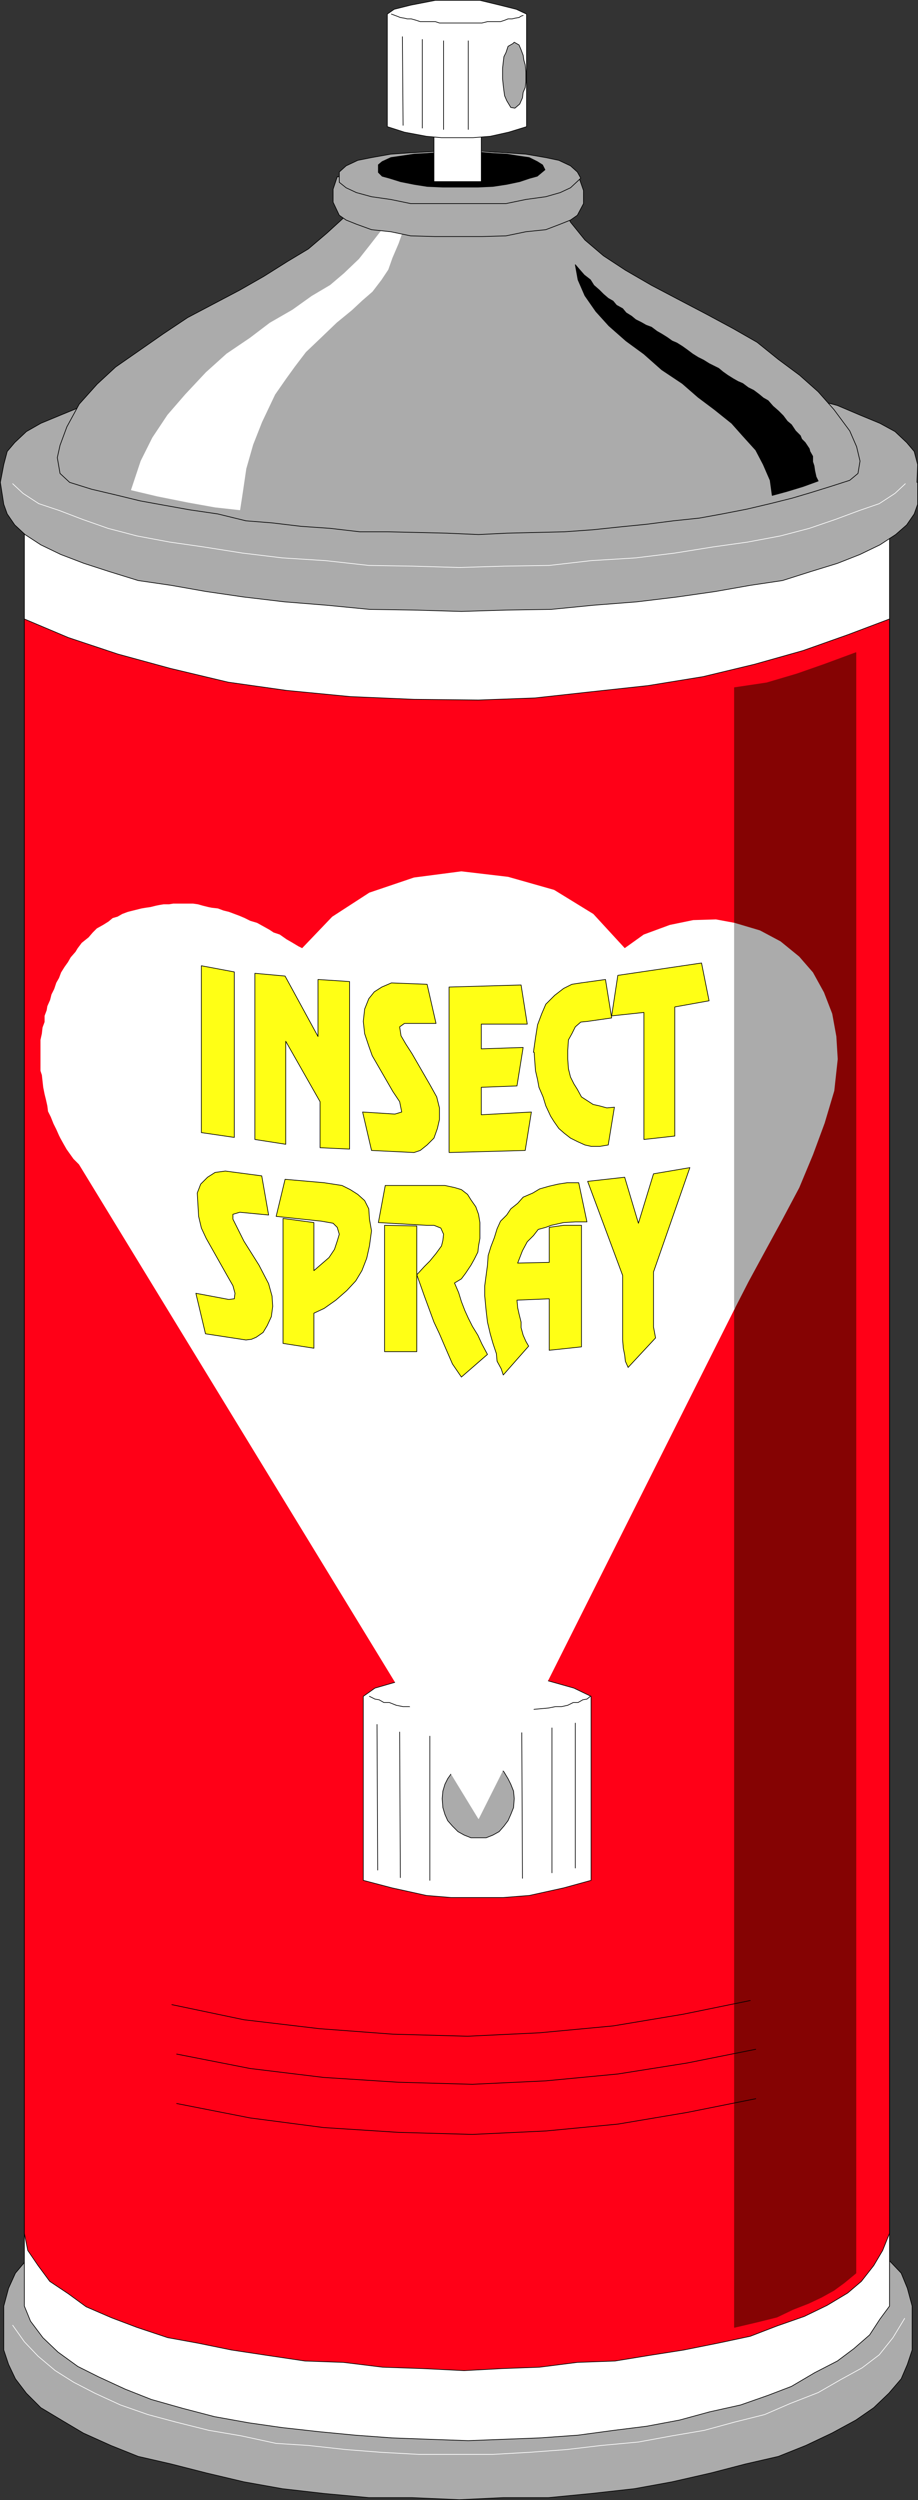
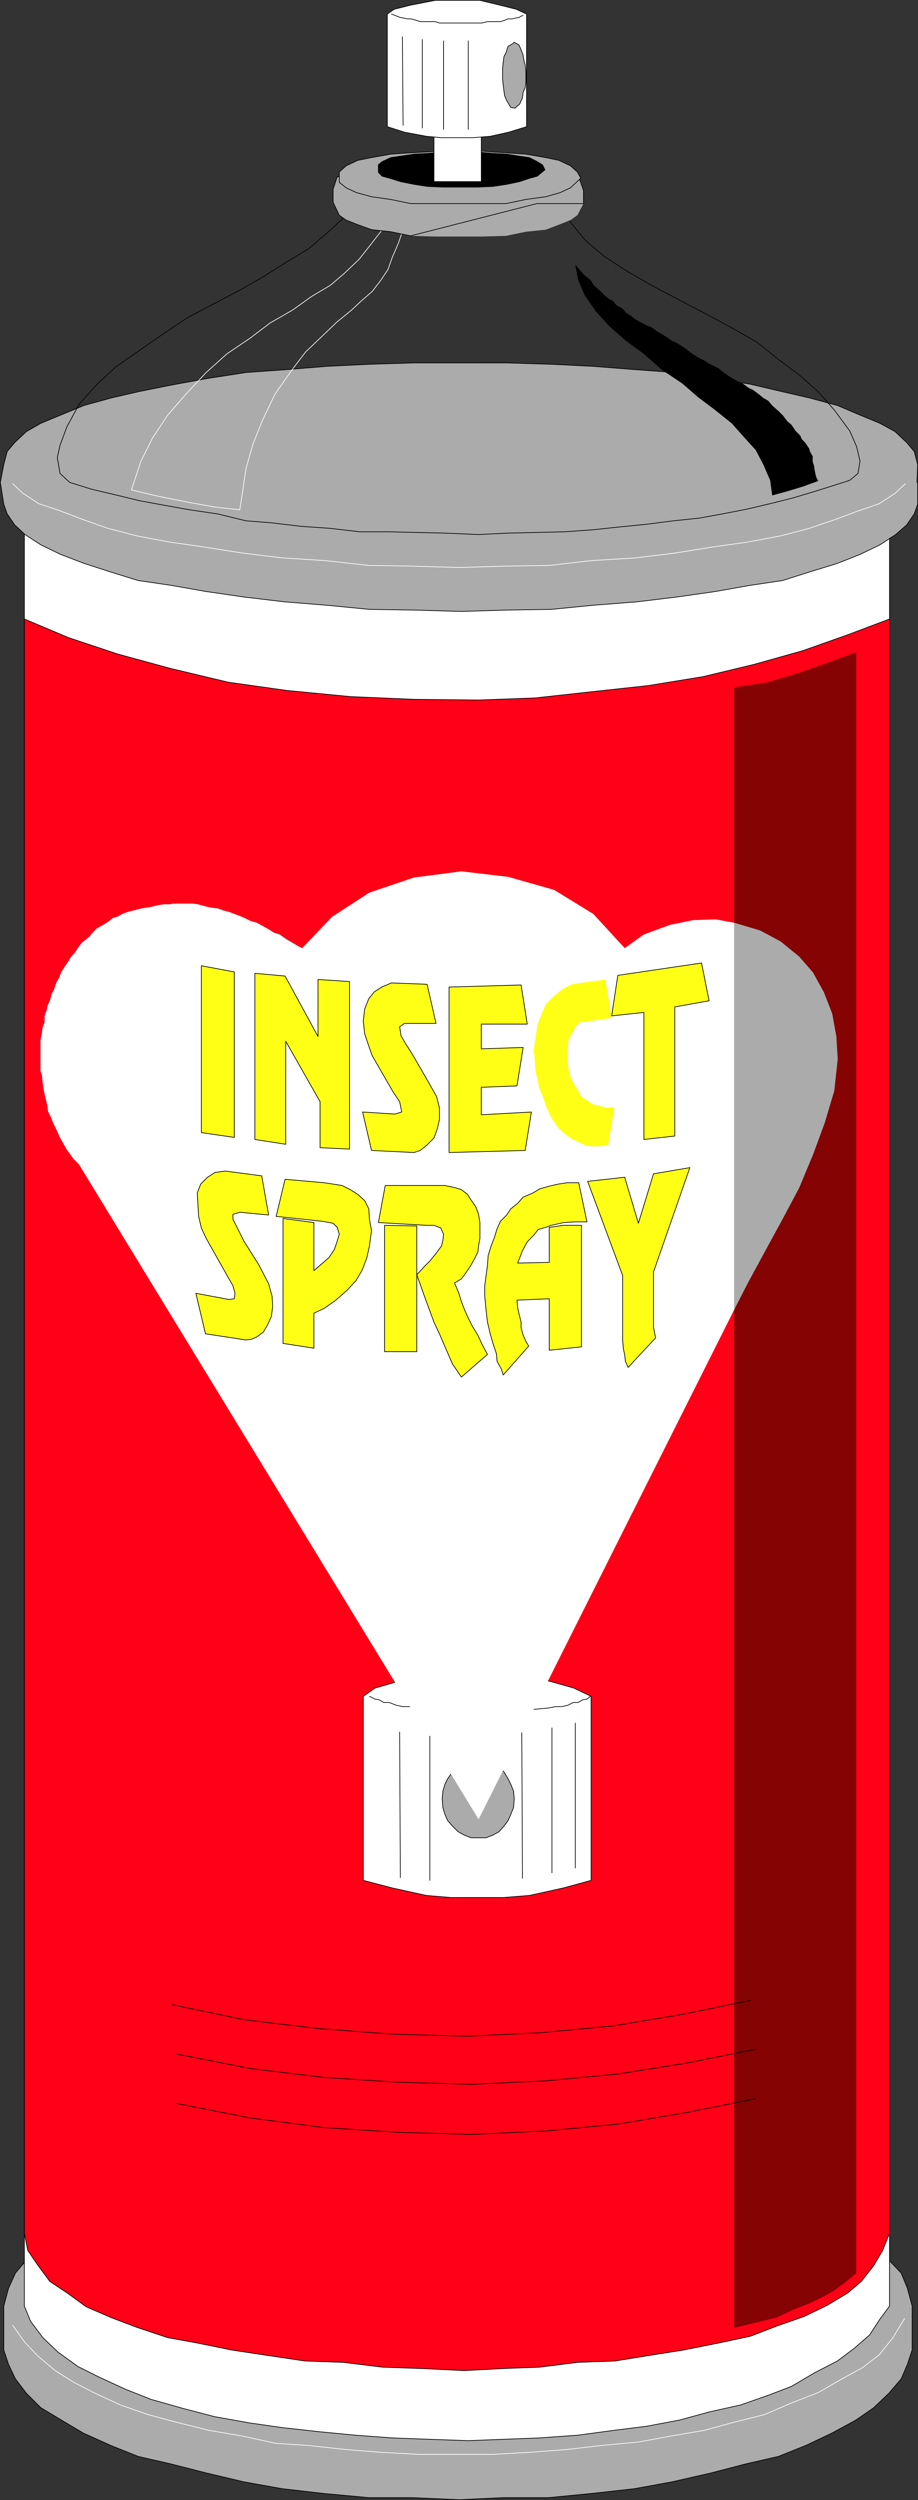
<svg xmlns="http://www.w3.org/2000/svg" xmlns:ns1="http://sodipodi.sourceforge.net/DTD/sodipodi-0.dtd" xmlns:ns2="http://www.inkscape.org/namespaces/inkscape" version="1.0" width="57.213mm" height="155.668mm" id="svg77" ns1:docname="Bug Spray 1.wmf">
  <rect width="100%" height="100%" fill="#333333" stroke="none" />
  <ns1:namedview id="namedview77" pagecolor="#ffffff" bordercolor="#000000" borderopacity="0.25" ns2:showpageshadow="2" ns2:pageopacity="0.0" ns2:pagecheckerboard="0" ns2:deskcolor="#d1d1d1" ns2:document-units="mm" />
  <defs id="defs1">
    <pattern id="WMFhbasepattern" patternUnits="userSpaceOnUse" width="6" height="6" x="0" y="0" />
  </defs>
  <path style="fill:#ababab;fill-opacity:1;fill-rule:evenodd;stroke:none" d="m 214.864,545.612 v -2.909 l -1.131,-4.201 -1.455,-3.555 -2.909,-3.07 -3.555,-3.393 -4.202,-3.07 -5.656,-3.07 -6.141,-2.909 -6.465,-2.101 -7.757,-2.747 -8.081,-1.616 -9.212,-2.262 -8.889,-1.131 -10.343,-1.293 -9.858,-0.485 -10.666,-0.646 H 108.038 97.048 l -10.182,0.646 -10.182,0.485 -10.182,1.293 -9.05,1.131 -8.889,2.262 -8.242,1.616 -7.757,2.747 -6.465,2.101 -6.465,2.909 -5.172,3.07 -4.848,3.07 -3.394,3.393 -2.586,3.07 -1.616,3.555 -1.131,4.201 v 10.342 l 1.131,3.393 1.616,3.393 2.586,3.393 3.394,3.393 4.848,2.909 5.172,3.07 6.465,2.909 6.465,2.585 7.757,1.778 8.242,2.101 8.889,2.101 9.05,1.616 9.858,1.131 10.505,0.97 H 97.048 l 11.151,0.485 10.343,-0.485 h 10.666 l 10.02,-0.97 10.182,-1.131 8.889,-1.616 9.212,-2.101 8.081,-2.101 7.757,-1.778 6.465,-2.585 6.141,-2.909 5.656,-3.07 4.202,-2.909 3.555,-3.393 2.909,-3.393 1.455,-3.393 1.131,-3.393 z" id="path1" />
  <path style="fill:none;stroke:#000000;stroke-width:0.162px;stroke-linecap:round;stroke-linejoin:round;stroke-miterlimit:4;stroke-dasharray:none;stroke-opacity:1" d="m 214.864,545.612 v -2.909 l -1.131,-4.201 -1.455,-3.555 -2.909,-3.07 -3.555,-3.393 -4.202,-3.07 -5.656,-3.07 -6.141,-2.909 -6.465,-2.101 -7.757,-2.747 -8.081,-1.616 -9.212,-2.262 -8.889,-1.131 -10.343,-1.293 -9.858,-0.485 -10.666,-0.646 H 108.038 97.048 l -10.182,0.646 -10.182,0.485 -10.182,1.293 -9.05,1.131 -8.889,2.262 -8.242,1.616 -7.757,2.747 -6.465,2.101 -6.465,2.909 -5.172,3.07 -4.848,3.07 -3.394,3.393 -2.586,3.07 -1.616,3.555 -1.131,4.201 v 10.342 l 1.131,3.393 1.616,3.393 2.586,3.393 3.394,3.393 4.848,2.909 5.172,3.07 6.465,2.909 6.465,2.585 7.757,1.778 8.242,2.101 8.889,2.101 9.05,1.616 9.858,1.131 10.505,0.97 H 97.048 l 11.151,0.485 10.343,-0.485 h 10.666 l 10.02,-0.97 10.182,-1.131 8.889,-1.616 9.212,-2.101 8.081,-2.101 7.757,-1.778 6.465,-2.585 6.141,-2.909 5.656,-3.07 4.202,-2.909 3.555,-3.393 2.909,-3.393 1.455,-3.393 1.131,-3.393 v -7.433 0" id="path2" />
  <path style="fill:#ffffff;fill-opacity:1;fill-rule:evenodd;stroke:none" d="M 5.737,113.518 H 209.531 v 429.186 l -2.263,3.07 -2.424,3.717 -3.717,3.232 -3.879,2.909 -5.333,2.747 -5.495,3.232 -5.495,2.101 -6.465,2.262 -7.273,1.616 -7.111,1.939 -7.757,1.454 -7.757,0.97 -8.404,1.131 -9.05,0.646 -8.404,0.323 -8.404,0.323 -9.212,-0.323 -8.727,-0.323 -8.727,-0.646 -8.404,-0.808 -8.727,-0.97 -7.919,-1.131 -8.081,-1.454 -7.434,-1.939 -7.434,-2.101 -6.141,-2.424 -6.303,-2.909 -4.848,-2.424 -4.687,-3.393 -3.555,-3.393 -2.909,-3.878 -1.455,-3.555 V 113.518 Z" id="path3" />
  <path style="fill:none;stroke:#000000;stroke-width:0.162px;stroke-linecap:round;stroke-linejoin:round;stroke-miterlimit:4;stroke-dasharray:none;stroke-opacity:1" d="M 5.737,113.518 H 209.531 v 429.186 l -2.263,3.07 -2.424,3.717 -3.717,3.232 -3.879,2.909 -5.333,2.747 -5.495,3.232 -5.495,2.101 -6.465,2.262 -7.273,1.616 -7.111,1.939 -7.757,1.454 -7.757,0.97 -8.404,1.131 -9.05,0.646 -8.404,0.323 -8.404,0.323 -9.212,-0.323 -8.727,-0.323 -8.727,-0.646 -8.404,-0.808 -8.727,-0.97 -7.919,-1.131 -8.081,-1.454 -7.434,-1.939 -7.434,-2.101 -6.141,-2.424 -6.303,-2.909 -4.848,-2.424 -4.687,-3.393 -3.555,-3.393 -2.909,-3.878 -1.455,-3.555 v -429.186 0" id="path4" />
  <path style="fill:#ff0017;fill-opacity:1;fill-rule:evenodd;stroke:none" d="m 5.737,145.674 10.343,4.363 11.636,3.878 12.444,3.393 13.575,3.232 13.737,1.939 15.03,1.454 15.03,0.646 15.192,0.162 13.252,-0.485 13.252,-1.454 13.414,-1.454 12.929,-2.101 12.121,-2.909 11.474,-3.232 10.505,-3.717 9.858,-3.717 v 379.901 l -1.616,4.04 -2.101,3.555 -2.909,3.717 -3.232,2.747 -4.848,2.909 -5.333,2.585 -6.465,2.262 -6.303,2.424 -7.596,1.616 -8.081,1.616 -8.242,1.293 -7.919,1.293 -8.889,0.323 -8.889,1.131 -8.727,0.323 -9.05,0.485 -9.858,-0.485 -9.374,-0.323 -9.212,-1.131 -9.05,-0.323 -8.727,-1.293 -8.565,-1.293 -7.919,-1.616 -7.111,-1.293 -7.273,-2.424 -5.98,-2.262 -5.98,-2.585 -4.202,-3.07 -4.364,-2.909 -2.747,-3.717 -2.424,-3.555 -0.808,-4.04 V 145.674 Z" id="path5" />
  <path style="fill:none;stroke:#000000;stroke-width:0.162px;stroke-linecap:round;stroke-linejoin:round;stroke-miterlimit:4;stroke-dasharray:none;stroke-opacity:1" d="m 5.737,145.674 10.343,4.363 11.636,3.878 12.444,3.393 13.575,3.232 13.737,1.939 15.03,1.454 15.03,0.646 15.192,0.162 13.252,-0.485 13.252,-1.454 13.414,-1.454 12.929,-2.101 12.121,-2.909 11.474,-3.232 10.505,-3.717 9.858,-3.717 v 379.901 l -1.616,4.04 -2.101,3.555 -2.909,3.717 -3.232,2.747 -4.848,2.909 -5.333,2.585 -6.465,2.262 -6.303,2.424 -7.596,1.616 -8.081,1.616 -8.242,1.293 -7.919,1.293 -8.889,0.323 -8.889,1.131 -8.727,0.323 -9.05,0.485 -9.858,-0.485 -9.374,-0.323 -9.212,-1.131 -9.05,-0.323 -8.727,-1.293 -8.565,-1.293 -7.919,-1.616 -7.111,-1.293 -7.273,-2.424 -5.98,-2.262 -5.98,-2.585 -4.202,-3.07 -4.364,-2.909 -2.747,-3.717 -2.424,-3.555 -0.808,-4.04 v -379.901 0" id="path6" />
  <path style="fill:#850303;fill-opacity:1;fill-rule:evenodd;stroke:none" d="m 173.006,161.834 7.596,-1.131 7.111,-2.101 6.465,-2.262 7.434,-2.747 v 381.355 l -2.747,2.262 -2.424,1.778 -2.909,1.616 -3.071,1.454 -3.717,1.454 -3.717,1.778 -4.525,1.131 -5.495,1.293 z" id="path7" />
  <path style="fill:none;stroke:#850303;stroke-width:0.162px;stroke-linecap:round;stroke-linejoin:round;stroke-miterlimit:4;stroke-dasharray:none;stroke-opacity:1" d="m 173.006,161.834 7.596,-1.131 7.111,-2.101 6.465,-2.262 7.434,-2.747 v 381.355 l -2.747,2.262 -2.424,1.778 -2.909,1.616 -3.071,1.454 -3.717,1.454 -3.717,1.778 -4.525,1.131 -5.495,1.293 v -385.88 0" id="path8" />
  <path style="fill:#ffffff;fill-opacity:1;fill-rule:evenodd;stroke:none" d="m 85.574,399.211 2.747,-1.939 6.141,-1.778 9.374,-1.454 8.081,-0.485 9.05,0.485 7.919,1.454 6.303,1.778 4.04,1.939 v 43.306 l -6.465,1.778 -8.081,1.778 -6.141,0.485 h -5.172 -7.111 l -5.818,-0.485 -8.081,-1.778 -6.788,-1.778 v -43.306 z" id="path9" />
  <path style="fill:none;stroke:#000000;stroke-width:0.162px;stroke-linecap:round;stroke-linejoin:round;stroke-miterlimit:4;stroke-dasharray:none;stroke-opacity:1" d="m 85.574,399.211 2.747,-1.939 6.141,-1.778 9.374,-1.454 8.081,-0.485 9.05,0.485 7.919,1.454 6.303,1.778 4.04,1.939 v 43.306 l -6.465,1.778 -8.081,1.778 -6.141,0.485 h -5.172 -7.111 l -5.818,-0.485 -8.081,-1.778 -6.788,-1.778 v -43.306 0" id="path10" />
  <path style="fill:none;stroke:#000000;stroke-width:0.162px;stroke-linecap:round;stroke-linejoin:round;stroke-miterlimit:4;stroke-dasharray:none;stroke-opacity:1" d="m 87.028,399.211 1.293,0.646 0.97,0.162 1.131,0.646 h 1.293 l 1.616,0.646 1.616,0.323 h 1.616 l 1.778,0.323 1.616,0.162 1.939,0.162 1.939,0.323 h 1.939 l 2.101,0.162 h 1.778 2.263 2.101 1.778 2.101 1.939 l 1.939,-0.162 h 1.939 l 1.939,-0.323 1.778,-0.162 1.778,-0.162 1.616,-0.323 h 1.455 l 1.455,-0.323 1.293,-0.646 h 1.131 l 1.131,-0.646 0.97,-0.162 0.808,-0.646" id="path11" />
  <path style="fill:#ababab;fill-opacity:1;fill-rule:evenodd;stroke:none" d="m 112.725,414.239 1.778,0.323 1.616,0.485 1.455,0.808 1.131,1.131 0.97,1.616 0.646,1.293 0.646,1.616 0.162,1.778 -0.162,2.101 -0.646,1.616 -0.646,1.454 -0.97,1.293 -1.131,1.293 -1.455,0.808 -1.616,0.646 h -1.778 -1.778 l -1.616,-0.646 -1.455,-0.808 -1.293,-1.293 -1.131,-1.293 -0.646,-1.454 -0.485,-1.616 -0.162,-2.101 0.162,-1.778 0.485,-1.616 0.646,-1.293 1.131,-1.616 1.293,-1.131 1.455,-0.808 1.616,-0.485 1.778,-0.162 v 0 z" id="path12" />
  <path style="fill:none;stroke:#000000;stroke-width:0.162px;stroke-linecap:round;stroke-linejoin:round;stroke-miterlimit:4;stroke-dasharray:none;stroke-opacity:1" d="m 112.725,414.239 1.778,0.323 1.616,0.485 1.455,0.808 1.131,1.131 0.97,1.616 0.646,1.293 0.646,1.616 0.162,1.778 -0.162,2.101 -0.646,1.616 -0.646,1.454 -0.97,1.293 -1.131,1.293 -1.455,0.808 -1.616,0.646 h -1.778 -1.778 l -1.616,-0.646 -1.455,-0.808 -1.293,-1.293 -1.131,-1.293 -0.646,-1.454 -0.485,-1.616 -0.162,-2.101 0.162,-1.778 0.485,-1.616 0.646,-1.293 1.131,-1.616 1.293,-1.131 1.455,-0.808 1.616,-0.485 1.778,-0.162 v 0" id="path13" />
  <path style="fill:#ffffff;fill-opacity:1;fill-rule:evenodd;stroke:none" d="m 18.666,273.978 94.059,153.996 60.281,-120.062 5.172,-13.897 v -72.393 l -5.172,-4.363 -4.364,-0.808 -5.333,0.162 -5.495,1.131 -6.141,2.262 -4.525,3.232 -7.434,-8.08 -9.212,-5.656 -10.828,-3.07 -10.99,-1.293 -11.151,1.454 -10.505,3.555 -8.727,5.656 -7.111,7.433 -0.97,-0.485 -1.616,-0.97 -1.131,-0.646 -1.616,-1.131 -1.455,-0.485 -0.97,-0.646 -1.455,-0.808 -1.455,-0.808 -1.616,-0.485 -1.293,-0.646 -1.131,-0.485 -1.293,-0.485 -1.293,-0.485 -1.293,-0.323 -1.293,-0.485 -1.455,-0.162 -0.808,-0.162 -1.293,-0.323 -1.131,-0.323 -1.131,-0.162 h -1.131 -0.808 -1.455 -1.293 l -0.97,0.162 h -1.293 l -0.97,0.162 -0.808,0.162 -1.293,0.323 -1.131,0.162 -0.97,0.162 -1.293,0.323 -0.646,0.162 -1.293,0.323 -1.293,0.485 -1.131,0.646 -1.131,0.323 -0.97,0.808 -1.293,0.808 -1.455,0.808 -0.97,0.97 -0.97,1.131 -1.616,1.293 -0.97,1.293 -0.485,0.808 -1.131,1.293 -0.646,1.131 -0.808,1.131 -0.808,1.293 -0.485,1.293 -0.646,1.131 -0.485,1.454 -0.646,1.293 -0.323,1.293 -0.646,1.454 -0.162,0.97 -0.485,1.293 v 1.454 l -0.485,1.293 -0.162,1.454 -0.323,1.454 v 1.454 1.454 1.616 1.293 1.454 l 0.323,0.97 0.162,1.454 0.162,1.454 0.323,1.616 0.323,1.293 0.323,1.454 0.162,1.293 0.646,1.293 0.646,1.616 0.646,1.293 0.646,1.454 0.323,0.646 0.808,1.454 0.646,1.131 0.808,1.131 0.808,1.131 0.97,0.97 z" id="path14" />
  <path style="fill:none;stroke:#ffffff;stroke-width:0.162px;stroke-linecap:round;stroke-linejoin:round;stroke-miterlimit:4;stroke-dasharray:none;stroke-opacity:1" d="m 18.666,273.978 94.059,153.996 60.281,-120.062 5.172,-13.897 v -72.393 l -5.172,-4.363 -4.364,-0.808 -5.333,0.162 -5.495,1.131 -6.141,2.262 -4.525,3.232 -7.434,-8.08 -9.212,-5.656 -10.828,-3.07 -10.99,-1.293 -11.151,1.454 -10.505,3.555 -8.727,5.656 -7.111,7.433 -0.97,-0.485 -1.616,-0.97 -1.131,-0.646 -1.616,-1.131 -1.455,-0.485 -0.97,-0.646 -1.455,-0.808 -1.455,-0.808 -1.616,-0.485 -1.293,-0.646 -1.131,-0.485 -1.293,-0.485 -1.293,-0.485 -1.293,-0.323 -1.293,-0.485 -1.455,-0.162 -0.808,-0.162 -1.293,-0.323 -1.131,-0.323 -1.131,-0.162 h -1.131 -0.808 -1.455 -1.293 l -0.97,0.162 h -1.293 l -0.97,0.162 -0.808,0.162 -1.293,0.323 -1.131,0.162 -0.97,0.162 -1.293,0.323 -0.646,0.162 -1.293,0.323 -1.293,0.485 -1.131,0.646 -1.131,0.323 -0.97,0.808 -1.293,0.808 -1.455,0.808 -0.97,0.97 -0.97,1.131 -1.616,1.293 -0.97,1.293 -0.485,0.808 -1.131,1.293 -0.646,1.131 -0.808,1.131 -0.808,1.293 -0.485,1.293 -0.646,1.131 -0.485,1.454 -0.646,1.293 -0.323,1.293 -0.646,1.454 -0.162,0.97 -0.485,1.293 v 1.454 l -0.485,1.293 -0.162,1.454 -0.323,1.454 v 1.454 1.454 1.616 1.293 1.454 l 0.323,0.97 0.162,1.454 0.162,1.454 0.323,1.616 0.323,1.293 0.323,1.454 0.162,1.293 0.646,1.293 0.646,1.616 0.646,1.293 0.646,1.454 0.323,0.646 0.808,1.454 0.646,1.131 0.808,1.131 0.808,1.131 0.97,0.97 0.323,0.323 v 0" id="path15" />
  <path style="fill:#ababab;fill-opacity:1;fill-rule:evenodd;stroke:none" d="m 173.006,307.912 v -90.653 l 5.98,1.778 4.848,2.585 4.364,3.555 3.232,3.717 2.586,4.686 1.939,5.009 0.97,5.333 0.323,5.332 -0.808,7.433 -2.263,7.595 -2.747,7.433 -3.232,7.756 -4.04,7.595 -3.879,7.11 -4.04,7.433 z" id="path16" />
  <path style="fill:none;stroke:#ababab;stroke-width:0.162px;stroke-linecap:round;stroke-linejoin:round;stroke-miterlimit:4;stroke-dasharray:none;stroke-opacity:1" d="m 173.006,307.912 v -90.653 l 5.98,1.778 4.848,2.585 4.364,3.555 3.232,3.717 2.586,4.686 1.939,5.009 0.97,5.333 0.323,5.332 -0.808,7.433 -2.263,7.595 -2.747,7.433 -3.232,7.756 -4.04,7.595 -3.879,7.11 -4.04,7.433 -3.232,6.302 v 0" id="path17" />
  <path style="fill:#ffff15;fill-opacity:1;fill-rule:evenodd;stroke:none" d="m 146.663,300.156 -8.242,-22.138 8.727,-0.97 3.232,10.827 3.555,-11.635 8.565,-1.454 -8.565,24.562 v 12.927 l 0.485,2.585 -6.465,6.948 -0.646,-1.454 -0.162,-1.454 -0.323,-1.616 -0.162,-1.939 z" id="path18" />
  <path style="fill:none;stroke:#000000;stroke-width:0.162px;stroke-linecap:round;stroke-linejoin:round;stroke-miterlimit:4;stroke-dasharray:none;stroke-opacity:1" d="m 146.663,300.156 -8.242,-22.138 8.727,-0.97 3.232,10.827 3.555,-11.635 8.565,-1.454 -8.565,24.562 v 12.927 l 0.485,2.585 -6.465,6.948 -0.646,-1.454 -0.162,-1.454 -0.323,-1.616 -0.162,-1.939 v -15.19 0" id="path19" />
  <path style="fill:#ffff15;fill-opacity:1;fill-rule:evenodd;stroke:none" d="m 118.543,323.586 -0.485,-1.454 -0.97,-1.778 -0.162,-1.778 -0.808,-2.424 -0.646,-2.262 -0.646,-2.747 -0.323,-2.747 -0.323,-3.393 v -2.424 l 0.323,-2.424 0.323,-2.424 0.162,-2.262 0.646,-2.101 0.808,-2.101 0.646,-2.101 0.808,-1.778 1.455,-1.454 0.97,-1.454 1.616,-1.293 1.293,-1.454 2.263,-0.97 1.616,-0.97 2.263,-0.646 2.101,-0.485 2.101,-0.323 h 2.747 l 1.939,9.211 h -2.747 l -2.747,0.162 -2.909,0.646 -1.293,0.485 -1.778,0.485 -1.131,1.454 -1.455,1.454 -1.131,2.101 -1.131,2.909 7.434,-0.162 v -8.241 l 3.394,-0.485 h 2.747 1.455 v 28.602 l -7.596,0.808 v -12.119 l -7.596,0.323 0.162,1.778 0.323,1.454 0.485,1.939 v 1.293 l 0.485,1.778 0.646,1.454 0.646,1.131 -5.98,6.787 z" id="path20" />
  <path style="fill:none;stroke:#000000;stroke-width:0.162px;stroke-linecap:round;stroke-linejoin:round;stroke-miterlimit:4;stroke-dasharray:none;stroke-opacity:1" d="m 118.543,323.586 -0.485,-1.454 -0.97,-1.778 -0.162,-1.778 -0.808,-2.424 -0.646,-2.262 -0.646,-2.747 -0.323,-2.747 -0.323,-3.393 v -2.424 l 0.323,-2.424 0.323,-2.424 0.162,-2.262 0.646,-2.101 0.808,-2.101 0.646,-2.101 0.808,-1.778 1.455,-1.454 0.97,-1.454 1.616,-1.293 1.293,-1.454 2.263,-0.97 1.616,-0.97 2.263,-0.646 2.101,-0.485 2.101,-0.323 h 2.747 l 1.939,9.211 h -2.747 l -2.747,0.162 -2.909,0.646 -1.293,0.485 -1.778,0.485 -1.131,1.454 -1.455,1.454 -1.131,2.101 -1.131,2.909 7.434,-0.162 v -8.241 l 3.394,-0.485 h 2.747 1.455 v 28.602 l -7.596,0.808 v -12.119 l -7.596,0.323 0.162,1.778 0.323,1.454 0.485,1.939 v 1.293 l 0.485,1.778 0.646,1.454 0.646,1.131 -5.98,6.787 v 0" id="path21" />
  <path style="fill:#ffff15;fill-opacity:1;fill-rule:evenodd;stroke:none" d="m 89.129,287.713 1.616,-8.726 h 14.06 l 2.263,0.485 1.616,0.485 1.455,1.131 0.808,1.293 1.131,1.616 0.646,1.778 0.323,1.939 v 1.616 2.101 l -0.323,1.778 -0.162,1.454 -0.808,1.616 -0.808,1.454 -1.293,1.939 -0.97,1.293 -1.616,0.97 0.97,2.262 0.646,2.101 0.808,2.101 0.808,1.778 0.97,1.939 1.293,2.101 0.97,2.101 1.293,2.424 -6.141,5.332 -2.101,-3.07 -1.616,-3.717 -1.455,-3.393 -1.293,-2.747 -1.131,-3.07 -1.131,-3.07 -0.97,-2.747 -0.808,-2.262 1.778,-1.939 1.293,-1.293 1.455,-1.778 1.293,-1.778 0.323,-1.293 0.162,-1.454 -0.646,-1.454 -1.616,-0.646 h -1.778 z" id="path22" />
  <path style="fill:none;stroke:#000000;stroke-width:0.162px;stroke-linecap:round;stroke-linejoin:round;stroke-miterlimit:4;stroke-dasharray:none;stroke-opacity:1" d="m 89.129,287.713 1.616,-8.726 h 14.06 l 2.263,0.485 1.616,0.485 1.455,1.131 0.808,1.293 1.131,1.616 0.646,1.778 0.323,1.939 v 1.616 2.101 l -0.323,1.778 -0.162,1.454 -0.808,1.616 -0.808,1.454 -1.293,1.939 -0.97,1.293 -1.616,0.97 0.97,2.262 0.646,2.101 0.808,2.101 0.808,1.778 0.97,1.939 1.293,2.101 0.97,2.101 1.293,2.424 -6.141,5.332 -2.101,-3.07 -1.616,-3.717 -1.455,-3.393 -1.293,-2.747 -1.131,-3.07 -1.131,-3.07 -0.97,-2.747 -0.808,-2.262 1.778,-1.939 1.293,-1.293 1.455,-1.778 1.293,-1.778 0.323,-1.293 0.162,-1.454 -0.646,-1.454 -1.616,-0.646 h -1.778 L 89.129,287.713 v 0" id="path23" />
  <path style="fill:#ffff15;fill-opacity:1;fill-rule:evenodd;stroke:none" d="m 90.584,318.092 v -29.733 l 7.596,0.162 v 29.571 h -7.596 z" id="path24" />
  <path style="fill:none;stroke:#000000;stroke-width:0.162px;stroke-linecap:round;stroke-linejoin:round;stroke-miterlimit:4;stroke-dasharray:none;stroke-opacity:1" d="m 90.584,318.092 v -29.733 l 7.596,0.162 v 29.571 h -7.596 v 0" id="path25" />
  <path style="fill:#ffff15;fill-opacity:1;fill-rule:evenodd;stroke:none" d="m 66.665,316.153 v -29.41 l 7.273,0.97 v 11.311 l 3.555,-3.07 1.293,-1.939 0.646,-1.939 0.485,-1.616 -0.485,-1.616 -0.97,-0.97 -2.747,-0.485 -10.666,-1.131 2.101,-8.726 9.212,0.808 2.101,0.323 2.101,0.323 1.939,0.97 1.778,1.131 1.616,1.454 0.97,1.939 0.162,2.424 0.485,2.747 -0.485,3.555 -0.646,2.909 -1.131,2.909 -1.455,2.424 -2.101,2.262 -2.586,2.262 -2.747,1.939 -2.424,1.131 v 8.241 z" id="path26" />
  <path style="fill:none;stroke:#000000;stroke-width:0.162px;stroke-linecap:round;stroke-linejoin:round;stroke-miterlimit:4;stroke-dasharray:none;stroke-opacity:1" d="m 66.665,316.153 v -29.41 l 7.273,0.97 v 11.311 l 3.555,-3.07 1.293,-1.939 0.646,-1.939 0.485,-1.616 -0.485,-1.616 -0.97,-0.97 -2.747,-0.485 -10.666,-1.131 2.101,-8.726 9.212,0.808 2.101,0.323 2.101,0.323 1.939,0.97 1.778,1.131 1.616,1.454 0.97,1.939 0.162,2.424 0.485,2.747 -0.485,3.555 -0.646,2.909 -1.131,2.909 -1.455,2.424 -2.101,2.262 -2.586,2.262 -2.747,1.939 -2.424,1.131 v 8.241 l -7.273,-1.131 v 0" id="path27" />
  <path style="fill:#ffff15;fill-opacity:1;fill-rule:evenodd;stroke:none" d="m 46.14,304.357 7.757,1.454 1.293,-0.162 0.162,-1.293 -0.485,-1.778 -1.293,-2.262 -5.01,-8.888 -1.131,-2.424 -0.646,-2.747 -0.162,-2.747 -0.162,-2.747 0.808,-2.101 1.616,-1.616 1.778,-1.131 2.424,-0.323 8.565,1.131 1.616,9.211 -6.788,-0.646 -1.616,0.485 v 1.131 l 1.131,2.262 1.455,2.909 3.555,5.656 2.263,4.363 0.808,2.909 0.162,2.424 -0.323,2.424 -0.97,2.101 -0.97,1.616 -1.616,1.131 -1.131,0.485 -1.293,0.162 -9.535,-1.454 z" id="path28" />
  <path style="fill:none;stroke:#000000;stroke-width:0.162px;stroke-linecap:round;stroke-linejoin:round;stroke-miterlimit:4;stroke-dasharray:none;stroke-opacity:1" d="m 46.14,304.357 7.757,1.454 1.293,-0.162 0.162,-1.293 -0.485,-1.778 -1.293,-2.262 -5.01,-8.888 -1.131,-2.424 -0.646,-2.747 -0.162,-2.747 -0.162,-2.747 0.808,-2.101 1.616,-1.616 1.778,-1.131 2.424,-0.323 8.565,1.131 1.616,9.211 -6.788,-0.646 -1.616,0.485 v 1.131 l 1.131,2.262 1.455,2.909 3.555,5.656 2.263,4.363 0.808,2.909 0.162,2.424 -0.323,2.424 -0.97,2.101 -0.97,1.616 -1.616,1.131 -1.131,0.485 -1.293,0.162 -9.535,-1.454 -2.263,-9.534 v 0" id="path29" />
  <path style="fill:#ffff15;fill-opacity:1;fill-rule:evenodd;stroke:none" d="m 151.673,268.16 v -29.894 l -7.596,0.808 1.455,-9.534 19.717,-2.909 1.778,8.888 -8.081,1.454 v 30.379 l -7.273,0.808 z" id="path30" />
  <path style="fill:none;stroke:#000000;stroke-width:0.162px;stroke-linecap:round;stroke-linejoin:round;stroke-miterlimit:4;stroke-dasharray:none;stroke-opacity:1" d="m 151.673,268.16 v -29.894 l -7.596,0.808 1.455,-9.534 19.717,-2.909 1.778,8.888 -8.081,1.454 v 30.379 l -7.273,0.808 v 0" id="path31" />
  <path style="fill:#ffff15;fill-opacity:1;fill-rule:evenodd;stroke:none" d="m 125.654,247.638 0.485,-3.393 0.485,-3.07 0.97,-2.585 0.97,-2.262 2.101,-2.101 2.101,-1.616 1.939,-0.97 2.101,-0.323 5.818,-0.808 1.455,9.049 -5.656,0.808 -1.616,0.162 -1.293,1.131 -0.808,1.616 -0.808,1.454 -0.162,2.424 v 2.101 l 0.162,2.262 0.485,1.939 0.808,1.616 0.808,1.293 0.97,1.778 2.747,1.778 1.455,0.323 1.778,0.485 1.778,-0.162 -1.455,8.888 -1.939,0.323 h -2.101 l -1.455,-0.323 -1.778,-0.808 -1.616,-0.808 -1.455,-1.131 -1.293,-1.131 -1.131,-1.616 -0.808,-1.293 -1.131,-2.424 -0.646,-2.101 -0.97,-2.262 -0.323,-1.778 -0.485,-2.101 -0.162,-2.101 -0.162,-2.262 v 0 z" id="path32" />
-   <path style="fill:none;stroke:#000000;stroke-width:0.162px;stroke-linecap:round;stroke-linejoin:round;stroke-miterlimit:4;stroke-dasharray:none;stroke-opacity:1" d="m 125.654,247.638 0.485,-3.393 0.485,-3.07 0.97,-2.585 0.97,-2.262 2.101,-2.101 2.101,-1.616 1.939,-0.97 2.101,-0.323 5.818,-0.808 1.455,9.049 -5.656,0.808 -1.616,0.162 -1.293,1.131 -0.808,1.616 -0.808,1.454 -0.162,2.424 v 2.101 l 0.162,2.262 0.485,1.939 0.808,1.616 0.808,1.293 0.97,1.778 2.747,1.778 1.455,0.323 1.778,0.485 1.778,-0.162 -1.455,8.888 -1.939,0.323 h -2.101 l -1.455,-0.323 -1.778,-0.808 -1.616,-0.808 -1.455,-1.131 -1.293,-1.131 -1.131,-1.616 -0.808,-1.293 -1.131,-2.424 -0.646,-2.101 -0.97,-2.262 -0.323,-1.778 -0.485,-2.101 -0.162,-2.101 -0.162,-2.262 v 0" id="path33" />
  <path style="fill:#ffff15;fill-opacity:1;fill-rule:evenodd;stroke:none" d="m 105.775,271.069 v -38.782 l 16.969,-0.485 1.455,9.211 h -10.828 v 5.817 l 9.858,-0.323 -1.455,9.049 -8.404,0.323 v 6.464 l 11.798,-0.646 -1.455,9.049 -17.939,0.485 v 0 z" id="path34" />
  <path style="fill:none;stroke:#000000;stroke-width:0.162px;stroke-linecap:round;stroke-linejoin:round;stroke-miterlimit:4;stroke-dasharray:none;stroke-opacity:1" d="m 105.775,271.069 v -38.782 l 16.969,-0.485 1.455,9.211 h -10.828 v 5.817 l 9.858,-0.323 -1.455,9.049 -8.404,0.323 v 6.464 l 11.798,-0.646 -1.455,9.049 -17.939,0.485 v 0" id="path35" />
  <path style="fill:#ffff15;fill-opacity:1;fill-rule:evenodd;stroke:none" d="m 85.412,261.697 7.596,0.485 1.616,-0.485 -0.485,-2.424 -1.616,-2.424 -4.848,-8.403 -0.808,-2.262 -0.97,-2.909 -0.323,-2.909 0.323,-2.909 0.97,-2.424 1.293,-1.616 1.778,-1.131 2.263,-0.97 8.404,0.323 2.101,9.211 h -7.434 l -1.131,0.808 0.323,2.101 1.131,1.939 1.455,2.262 4.202,7.272 1.616,2.909 0.646,2.585 v 2.747 l -0.485,2.101 -0.808,2.262 -1.616,1.616 -1.616,1.293 -1.455,0.485 -10.02,-0.485 -2.101,-9.049 z" id="path36" />
  <path style="fill:none;stroke:#000000;stroke-width:0.162px;stroke-linecap:round;stroke-linejoin:round;stroke-miterlimit:4;stroke-dasharray:none;stroke-opacity:1" d="m 85.412,261.697 7.596,0.485 1.616,-0.485 -0.485,-2.424 -1.616,-2.424 -4.848,-8.403 -0.808,-2.262 -0.97,-2.909 -0.323,-2.909 0.323,-2.909 0.97,-2.424 1.293,-1.616 1.778,-1.131 2.263,-0.97 8.404,0.323 2.101,9.211 h -7.434 l -1.131,0.808 0.323,2.101 1.131,1.939 1.455,2.262 4.202,7.272 1.616,2.909 0.646,2.585 v 2.747 l -0.485,2.101 -0.808,2.262 -1.616,1.616 -1.616,1.293 -1.455,0.485 -10.02,-0.485 -2.101,-9.049 v 0" id="path37" />
  <path style="fill:#ffff15;fill-opacity:1;fill-rule:evenodd;stroke:none" d="m 60.039,268.16 v -39.105 l 7.111,0.646 7.757,14.22 v -13.412 l 7.434,0.485 v 39.428 l -6.949,-0.323 v -10.827 l -8.081,-14.22 v 11.796 12.443 z" id="path38" />
  <path style="fill:none;stroke:#000000;stroke-width:0.162px;stroke-linecap:round;stroke-linejoin:round;stroke-miterlimit:4;stroke-dasharray:none;stroke-opacity:1" d="m 60.039,268.16 v -39.105 l 7.111,0.646 7.757,14.22 v -13.412 l 7.434,0.485 v 39.428 l -6.949,-0.323 v -10.827 l -8.081,-14.22 v 11.796 12.443 l -7.273,-1.131 v 0" id="path39" />
  <path style="fill:#ffff15;fill-opacity:1;fill-rule:evenodd;stroke:none" d="m 47.433,266.545 v -39.267 l 7.757,1.454 v 38.943 l -7.757,-1.131 z" id="path40" />
  <path style="fill:none;stroke:#000000;stroke-width:0.162px;stroke-linecap:round;stroke-linejoin:round;stroke-miterlimit:4;stroke-dasharray:none;stroke-opacity:1" d="m 47.433,266.545 v -39.267 l 7.757,1.454 v 38.943 l -7.757,-1.131 v 0" id="path41" />
  <path style="fill:none;stroke:#000000;stroke-width:0.162px;stroke-linecap:round;stroke-linejoin:round;stroke-miterlimit:4;stroke-dasharray:none;stroke-opacity:1" d="m 130.017,406.644 v 34.096" id="path42" />
  <path style="fill:none;stroke:#000000;stroke-width:0.162px;stroke-linecap:round;stroke-linejoin:round;stroke-miterlimit:4;stroke-dasharray:none;stroke-opacity:1" d="m 122.906,407.775 0.162,34.257" id="path43" />
  <path style="fill:none;stroke:#000000;stroke-width:0.162px;stroke-linecap:round;stroke-linejoin:round;stroke-miterlimit:4;stroke-dasharray:none;stroke-opacity:1" d="m 135.512,405.513 v 34.096" id="path44" />
-   <path style="fill:none;stroke:#000000;stroke-width:0.162px;stroke-linecap:round;stroke-linejoin:round;stroke-miterlimit:4;stroke-dasharray:none;stroke-opacity:1" d="m 88.806,405.836 0.162,34.257" id="path45" />
  <path style="fill:none;stroke:#000000;stroke-width:0.162px;stroke-linecap:round;stroke-linejoin:round;stroke-miterlimit:4;stroke-dasharray:none;stroke-opacity:1" d="m 94.139,407.614 0.162,34.257" id="path46" />
  <path style="fill:none;stroke:#000000;stroke-width:0.162px;stroke-linecap:round;stroke-linejoin:round;stroke-miterlimit:4;stroke-dasharray:none;stroke-opacity:1" d="m 101.25,408.583 v 33.934" id="path47" />
  <path style="fill:none;stroke:#000000;stroke-width:0.162px;stroke-linecap:round;stroke-linejoin:round;stroke-miterlimit:4;stroke-dasharray:none;stroke-opacity:1" d="m 40.484,471.765 16.969,3.555 17.777,2.101 17.293,1.293 17.616,0.485 16.969,-0.808 17.293,-1.616 16.484,-2.747 15.838,-3.232" id="path48" />
  <path style="fill:none;stroke:#000000;stroke-width:0.162px;stroke-linecap:round;stroke-linejoin:round;stroke-miterlimit:4;stroke-dasharray:none;stroke-opacity:1" d="m 41.615,483.4 17.293,3.393 17.293,2.101 17.616,1.131 17.454,0.485 17.293,-0.808 16.969,-1.616 16.323,-2.585 16.161,-3.232" id="path49" />
  <path style="fill:none;stroke:#000000;stroke-width:0.162px;stroke-linecap:round;stroke-linejoin:round;stroke-miterlimit:4;stroke-dasharray:none;stroke-opacity:1" d="m 41.615,495.034 17.293,3.393 17.293,2.262 17.616,1.131 17.454,0.485 17.293,-0.808 16.969,-1.616 16.323,-2.747 16.161,-3.232" id="path50" />
  <path style="fill:#ababab;fill-opacity:1;fill-rule:evenodd;stroke:none" d="m 215.995,113.518 0.162,-4.201 -0.808,-3.07 -1.778,-2.101 -2.747,-2.585 -3.555,-1.939 -4.687,-1.939 -5.333,-2.262 -6.626,-1.778 -6.303,-1.454 -7.596,-1.778 -8.242,-1.293 -9.535,-1.454 -8.889,-0.646 -10.343,-0.808 -9.858,-0.485 -10.505,-0.323 H 108.684 97.533 l -10.505,0.323 -10.02,0.485 -10.02,0.808 -9.05,0.646 -9.374,1.454 -7.919,1.454 -8.081,1.616 -6.303,1.454 -6.465,1.778 -5.495,2.262 -4.687,1.939 -3.394,1.939 -2.747,2.585 -1.778,2.101 -0.808,3.07 -0.808,4.201 0.808,5.171 0.808,2.262 1.778,2.585 2.424,2.262 3.717,2.424 4.687,2.262 5.495,2.101 5.98,1.939 6.788,2.101 7.757,1.131 8.242,1.454 8.889,1.293 9.535,1.131 10.02,0.808 10.02,0.97 10.505,0.162 11.151,0.323 10.666,-0.323 10.505,-0.162 9.858,-0.97 10.343,-0.808 9.374,-1.131 9.05,-1.293 8.242,-1.454 7.596,-1.131 6.626,-2.101 6.303,-1.939 5.333,-2.101 4.687,-2.262 3.717,-2.424 2.586,-2.262 1.778,-2.585 0.808,-2.262 v -5.171 0 z" id="path51" />
  <path style="fill:none;stroke:#000000;stroke-width:0.162px;stroke-linecap:round;stroke-linejoin:round;stroke-miterlimit:4;stroke-dasharray:none;stroke-opacity:1" d="m 215.995,113.518 0.162,-4.201 -0.808,-3.07 -1.778,-2.101 -2.747,-2.585 -3.555,-1.939 -4.687,-1.939 -5.333,-2.262 -6.626,-1.778 -6.303,-1.454 -7.596,-1.778 -8.242,-1.293 -9.535,-1.454 -8.889,-0.646 -10.343,-0.808 -9.858,-0.485 -10.505,-0.323 H 108.684 97.533 l -10.505,0.323 -10.02,0.485 -10.02,0.808 -9.05,0.646 -9.374,1.454 -7.919,1.454 -8.081,1.616 -6.303,1.454 -6.465,1.778 -5.495,2.262 -4.687,1.939 -3.394,1.939 -2.747,2.585 -1.778,2.101 -0.808,3.07 -0.808,4.201 0.808,5.171 0.808,2.262 1.778,2.585 2.424,2.262 3.717,2.424 4.687,2.262 5.495,2.101 5.98,1.939 6.788,2.101 7.757,1.131 8.242,1.454 8.889,1.293 9.535,1.131 10.02,0.808 10.02,0.97 10.505,0.162 11.151,0.323 10.666,-0.323 10.505,-0.162 9.858,-0.97 10.343,-0.808 9.374,-1.131 9.05,-1.293 8.242,-1.454 7.596,-1.131 6.626,-2.101 6.303,-1.939 5.333,-2.101 4.687,-2.262 3.717,-2.424 2.586,-2.262 1.778,-2.585 0.808,-2.262 v -5.171 0" id="path52" />
-   <path style="fill:#ababab;fill-opacity:1;fill-rule:evenodd;stroke:none" d="m 14.141,111.417 2.263,2.101 5.172,1.616 5.495,1.293 5.98,1.454 5.333,0.97 6.303,1.131 6.626,0.97 6.626,1.616 6.141,0.485 6.788,0.808 6.949,0.485 6.949,0.808 h 6.626 l 7.273,0.162 6.626,0.162 7.434,0.323 6.626,-0.323 6.626,-0.162 6.949,-0.162 6.788,-0.485 6.141,-0.646 6.465,-0.646 6.303,-0.808 6.141,-0.646 5.333,-0.97 5.818,-1.131 5.495,-1.293 5.172,-1.293 4.364,-1.293 4.687,-1.454 4.525,-1.454 1.939,-1.616 0.485,-2.909 -0.808,-3.393 -1.616,-3.717 -3.717,-5.009 -3.717,-4.201 -4.364,-3.878 -5.01,-3.717 -5.01,-4.04 -5.656,-3.232 -6.303,-3.393 -6.788,-3.555 -6.141,-3.232 -6.141,-3.555 -5.172,-3.393 -4.364,-3.717 -3.394,-4.201 -2.424,-4.686 H 83.958 l -3.232,3.878 -3.717,3.393 -4.364,3.717 -4.848,2.909 -5.656,3.555 -5.656,3.232 -6.141,3.232 -6.141,3.232 -5.818,3.878 -5.333,3.717 -5.818,4.04 -4.364,4.04 -4.202,4.686 -2.909,5.333 -1.616,4.363 -0.646,2.909 z" id="path53" />
  <path style="fill:none;stroke:#000000;stroke-width:0.162px;stroke-linecap:round;stroke-linejoin:round;stroke-miterlimit:4;stroke-dasharray:none;stroke-opacity:1" d="m 14.141,111.417 2.263,2.101 5.172,1.616 5.495,1.293 5.98,1.454 5.333,0.97 6.303,1.131 6.626,0.97 6.626,1.616 6.141,0.485 6.788,0.808 6.949,0.485 6.949,0.808 h 6.626 l 7.273,0.162 6.626,0.162 7.434,0.323 6.626,-0.323 6.626,-0.162 6.949,-0.162 6.788,-0.485 6.141,-0.646 6.465,-0.646 6.303,-0.808 6.141,-0.646 5.333,-0.97 5.818,-1.131 5.495,-1.293 5.172,-1.293 4.364,-1.293 4.687,-1.454 4.525,-1.454 1.939,-1.616 0.485,-2.909 -0.808,-3.393 -1.616,-3.717 -3.717,-5.009 -3.717,-4.201 -4.364,-3.878 -5.01,-3.717 -5.01,-4.04 -5.656,-3.232 -6.303,-3.393 -6.788,-3.555 -6.141,-3.232 -6.141,-3.555 -5.172,-3.393 -4.364,-3.717 -3.394,-4.201 -2.424,-4.686 H 83.958 l -3.232,3.878 -3.717,3.393 -4.364,3.717 -4.848,2.909 -5.656,3.555 -5.656,3.232 -6.141,3.232 -6.141,3.232 -5.818,3.878 -5.333,3.717 -5.818,4.04 -4.364,4.04 -4.202,4.686 -2.909,5.333 -1.616,4.363 -0.646,2.909 0.646,3.717 v 0" id="path54" />
-   <path style="fill:#ffffff;fill-opacity:1;fill-rule:evenodd;stroke:none" d="m 90.422,53.567 -3.394,4.363 -2.424,3.07 -3.555,3.393 -3.232,2.747 -4.364,2.585 -4.525,3.232 -5.333,3.07 -4.687,3.555 -5.495,3.717 -4.848,4.363 -4.848,5.171 -4.202,4.848 -3.555,5.333 -2.747,5.494 -2.263,6.787 6.141,1.454 7.273,1.454 6.303,1.131 5.818,0.646 0.646,-4.201 0.808,-5.494 1.616,-5.656 2.101,-5.333 3.071,-6.464 2.586,-3.717 2.101,-2.909 2.586,-3.393 3.394,-3.232 3.879,-3.717 3.555,-2.909 2.424,-2.262 2.424,-2.101 2.101,-2.747 1.616,-2.424 0.97,-2.747 1.455,-3.393 1.131,-3.232 z" id="path55" />
  <path style="fill:none;stroke:#ffffff;stroke-width:0.162px;stroke-linecap:round;stroke-linejoin:round;stroke-miterlimit:4;stroke-dasharray:none;stroke-opacity:1" d="m 90.422,53.567 -3.394,4.363 -2.424,3.07 -3.555,3.393 -3.232,2.747 -4.364,2.585 -4.525,3.232 -5.333,3.07 -4.687,3.555 -5.495,3.717 -4.848,4.363 -4.848,5.171 -4.202,4.848 -3.555,5.333 -2.747,5.494 -2.263,6.787 6.141,1.454 7.273,1.454 6.303,1.131 5.818,0.646 0.646,-4.201 0.808,-5.494 1.616,-5.656 2.101,-5.333 3.071,-6.464 2.586,-3.717 2.101,-2.909 2.586,-3.393 3.394,-3.232 3.879,-3.717 3.555,-2.909 2.424,-2.262 2.424,-2.101 2.101,-2.747 1.616,-2.424 0.97,-2.747 1.455,-3.393 1.131,-3.232 -4.525,-0.485 v 0" id="path56" />
  <path style="fill:none;stroke:#ffffff;stroke-width:0.162px;stroke-linecap:round;stroke-linejoin:round;stroke-miterlimit:4;stroke-dasharray:none;stroke-opacity:1" d="m 2.99,113.841 2.424,2.262 3.717,2.424 4.848,1.616 5.495,2.101 5.98,2.101 6.788,1.778 7.757,1.454 7.919,1.131 9.212,1.454 9.374,1.131 10.182,0.646 10.182,1.131 10.182,0.162 11.151,0.323 10.666,-0.323 10.505,-0.162 9.858,-1.131 10.505,-0.646 9.212,-1.131 9.05,-1.454 8.081,-1.131 7.757,-1.454 6.788,-1.778 6.141,-2.101 5.656,-2.101 4.687,-1.616 3.717,-2.424 2.424,-2.262" id="path57" />
  <path style="fill:none;stroke:#ffffff;stroke-width:0.162px;stroke-linecap:round;stroke-linejoin:round;stroke-miterlimit:4;stroke-dasharray:none;stroke-opacity:1" d="m 2.99,547.228 2.747,3.878 3.232,3.393 4.04,3.393 4.364,2.747 5.01,2.585 5.98,2.747 6.465,2.262 6.626,1.778 7.757,1.939 7.596,1.293 8.242,1.778 7.596,0.485 8.889,0.97 8.242,0.646 8.889,0.485 h 8.404 9.05 l 8.565,-0.485 8.727,-0.646 8.242,-0.97 8.727,-0.808 7.919,-1.454 7.596,-1.293 7.111,-1.939 7.111,-1.778 5.98,-2.585 6.626,-2.585 5.333,-3.07 5.01,-2.747 4.04,-3.07 3.232,-4.04 2.747,-4.525" id="path58" />
  <path style="fill:#ababab;fill-opacity:1;fill-rule:evenodd;stroke:none" d="m 136.32,41.61 1.131,3.232 v 3.07 l -1.455,2.747 -1.616,1.131 -2.424,0.97 -3.394,1.293 -4.687,0.485 -4.687,0.97 -5.656,0.162 h -5.333 -5.656 L 96.725,55.507 92.038,54.537 87.513,54.052 83.958,52.76 81.534,51.79 79.917,50.659 78.463,47.589 v -3.07 l 0.97,-2.909 h 56.888 z" id="path59" />
-   <path style="fill:none;stroke:#000000;stroke-width:0.162px;stroke-linecap:round;stroke-linejoin:round;stroke-miterlimit:4;stroke-dasharray:none;stroke-opacity:1" d="m 136.32,41.61 1.131,3.232 v 3.07 l -1.455,2.747 -1.616,1.131 -2.424,0.97 -3.394,1.293 -4.687,0.485 -4.687,0.97 -5.656,0.162 h -5.333 -5.656 L 96.725,55.507 92.038,54.537 87.513,54.052 83.958,52.76 81.534,51.79 79.917,50.659 78.463,47.589 v -3.07 l 0.97,-2.909 h 56.888 v 0" id="path60" />
+   <path style="fill:none;stroke:#000000;stroke-width:0.162px;stroke-linecap:round;stroke-linejoin:round;stroke-miterlimit:4;stroke-dasharray:none;stroke-opacity:1" d="m 136.32,41.61 1.131,3.232 v 3.07 h -5.333 -5.656 L 96.725,55.507 92.038,54.537 87.513,54.052 83.958,52.76 81.534,51.79 79.917,50.659 78.463,47.589 v -3.07 l 0.97,-2.909 h 56.888 v 0" id="path60" />
  <path style="fill:#ababab;fill-opacity:1;fill-rule:evenodd;stroke:none" d="m 108.038,35.469 5.495,0.162 5.656,0.323 4.687,0.323 4.687,0.808 3.071,0.646 2.747,1.293 1.616,1.454 0.808,1.454 -2.424,2.262 -2.424,1.131 -3.394,0.97 -4.687,0.646 -4.687,0.97 h -5.656 -5.333 -5.656 -5.818 L 92.038,46.942 87.513,46.296 83.958,45.326 81.534,44.195 79.917,42.902 v -2.424 l 1.616,-1.454 2.747,-1.293 3.232,-0.646 4.525,-0.808 4.687,-0.323 5.818,-0.323 h 5.495 v 0 z" id="path61" />
  <path style="fill:none;stroke:#000000;stroke-width:0.162px;stroke-linecap:round;stroke-linejoin:round;stroke-miterlimit:4;stroke-dasharray:none;stroke-opacity:1" d="m 108.038,35.469 5.495,0.162 5.656,0.323 4.687,0.323 4.687,0.808 3.071,0.646 2.747,1.293 1.616,1.454 0.808,1.454 -2.424,2.262 -2.424,1.131 -3.394,0.97 -4.687,0.646 -4.687,0.97 h -5.656 -5.333 -5.656 -5.818 L 92.038,46.942 87.513,46.296 83.958,45.326 81.534,44.195 79.917,42.902 v -2.424 l 1.616,-1.454 2.747,-1.293 3.232,-0.646 4.525,-0.808 4.687,-0.323 5.818,-0.323 h 5.495 v 0" id="path62" />
  <path style="fill:#000000;fill-opacity:1;fill-rule:evenodd;stroke:none" d="m 108.2,35.469 4.364,0.162 3.555,0.323 3.232,0.162 3.071,0.485 2.263,0.323 1.939,0.97 1.293,0.808 0.646,1.293 -1.939,1.616 -1.778,0.485 -2.424,0.808 -3.071,0.646 -3.232,0.485 -3.555,0.162 h -3.879 -4.364 l -3.717,-0.162 -3.071,-0.485 -3.232,-0.646 -2.586,-0.808 -1.778,-0.485 -0.97,-0.97 v -1.939 l 0.97,-0.808 2.101,-0.97 2.263,-0.323 3.232,-0.485 3.071,-0.162 3.717,-0.323 h 3.879 v 0 z" id="path63" />
  <path style="fill:none;stroke:#ababab;stroke-width:0.162px;stroke-linecap:round;stroke-linejoin:round;stroke-miterlimit:4;stroke-dasharray:none;stroke-opacity:1" d="m 108.2,35.469 4.364,0.162 3.555,0.323 3.232,0.162 3.071,0.485 2.263,0.323 1.939,0.97 1.293,0.808 0.646,1.293 -1.939,1.616 -1.778,0.485 -2.424,0.808 -3.071,0.646 -3.232,0.485 -3.555,0.162 h -3.879 -4.364 l -3.717,-0.162 -3.071,-0.485 -3.232,-0.646 -2.586,-0.808 -1.778,-0.485 -0.97,-0.97 v -1.939 l 0.97,-0.808 2.101,-0.97 2.263,-0.323 3.232,-0.485 3.071,-0.162 3.717,-0.323 h 3.879 v 0" id="path64" />
  <path style="fill:#000000;fill-opacity:1;fill-rule:evenodd;stroke:none" d="m 192.723,113.195 -0.485,-0.97 -0.323,-1.454 -0.162,-1.131 -0.323,-0.97 v -1.293 l -0.646,-1.131 -0.162,-0.646 -0.97,-1.454 -0.808,-0.808 -0.323,-0.808 -1.131,-1.131 -0.97,-1.454 -0.97,-0.808 -0.97,-1.293 -1.131,-1.131 -1.293,-1.131 -1.131,-1.293 -1.131,-0.646 -0.97,-0.808 -1.293,-0.97 -1.293,-0.646 -1.293,-0.97 -1.131,-0.485 -1.131,-0.646 -1.293,-0.808 -1.131,-0.808 -0.97,-0.808 -0.97,-0.485 -1.293,-0.646 -1.293,-0.808 -1.293,-0.646 -1.293,-0.808 -1.293,-0.97 -1.131,-0.808 -1.293,-0.808 -1.131,-0.485 -1.131,-0.808 -1.293,-0.808 -1.131,-0.646 -1.293,-0.97 -1.293,-0.485 -1.131,-0.646 -1.293,-0.646 -0.97,-0.808 -1.293,-0.808 -0.808,-0.97 -1.455,-0.808 -0.808,-0.97 -1.131,-0.646 -1.131,-0.97 -0.97,-0.97 -1.293,-1.131 -0.808,-1.293 -1.455,-1.131 -1.131,-1.293 -0.97,-1.131 0.646,3.555 1.616,3.717 2.586,3.717 3.071,3.393 4.04,3.555 4.202,3.07 4.202,3.717 4.848,3.232 3.717,3.232 3.879,2.909 4.04,3.232 2.586,2.909 3.071,3.393 1.778,3.393 1.616,3.717 0.485,3.555 3.555,-0.97 3.717,-1.131 z" id="path65" />
-   <path style="fill:none;stroke:#000000;stroke-width:0.162px;stroke-linecap:round;stroke-linejoin:round;stroke-miterlimit:4;stroke-dasharray:none;stroke-opacity:1" d="m 192.723,113.195 -0.485,-0.97 -0.323,-1.454 -0.162,-1.131 -0.323,-0.97 v -1.293 l -0.646,-1.131 -0.162,-0.646 -0.97,-1.454 -0.808,-0.808 -0.323,-0.808 -1.131,-1.131 -0.97,-1.454 -0.97,-0.808 -0.97,-1.293 -1.131,-1.131 -1.293,-1.131 -1.131,-1.293 -1.131,-0.646 -0.97,-0.808 -1.293,-0.97 -1.293,-0.646 -1.293,-0.97 -1.131,-0.485 -1.131,-0.646 -1.293,-0.808 -1.131,-0.808 -0.97,-0.808 -0.97,-0.485 -1.293,-0.646 -1.293,-0.808 -1.293,-0.646 -1.293,-0.808 -1.293,-0.97 -1.131,-0.808 -1.293,-0.808 -1.131,-0.485 -1.131,-0.808 -1.293,-0.808 -1.131,-0.646 -1.293,-0.97 -1.293,-0.485 -1.131,-0.646 -1.293,-0.646 -0.97,-0.808 -1.293,-0.808 -0.808,-0.97 -1.455,-0.808 -0.808,-0.97 -1.131,-0.646 -1.131,-0.97 -0.97,-0.97 -1.293,-1.131 -0.808,-1.293 -1.455,-1.131 -1.131,-1.293 -0.97,-1.131 0.646,3.555 1.616,3.717 2.586,3.717 3.071,3.393 4.04,3.555 4.202,3.07 4.202,3.717 4.848,3.232 3.717,3.232 3.879,2.909 4.04,3.232 2.586,2.909 3.071,3.393 1.778,3.393 1.616,3.717 0.485,3.555 3.555,-0.97 3.717,-1.131 3.555,-1.293 v 0" id="path66" />
  <path style="fill:#ffffff;fill-opacity:1;fill-rule:evenodd;stroke:none" d="m 102.22,25.451 h 11.151 v 17.29 h -11.151 z" id="path67" />
  <path style="fill:none;stroke:#000000;stroke-width:0.162px;stroke-linecap:round;stroke-linejoin:round;stroke-miterlimit:4;stroke-dasharray:none;stroke-opacity:1" d="m 102.22,25.451 h 11.151 v 17.29 h -11.151 v -17.29 0" id="path68" />
  <path style="fill:#ffffff;fill-opacity:1;fill-rule:evenodd;stroke:none" d="m 91.23,3.313 1.616,-1.131 3.879,-0.97 5.818,-1.131 h 4.687 5.818 l 4.687,1.131 3.879,0.97 2.424,1.131 V 29.814 l -4.202,1.293 -4.364,0.97 -4.04,0.323 h -3.232 -4.202 l -3.555,-0.323 -5.172,-0.97 -4.04,-1.293 V 3.313 Z" id="path69" />
  <path style="fill:none;stroke:#000000;stroke-width:0.162px;stroke-linecap:round;stroke-linejoin:round;stroke-miterlimit:4;stroke-dasharray:none;stroke-opacity:1" d="m 91.23,3.313 1.616,-1.131 3.879,-0.97 5.818,-1.131 h 4.687 5.818 l 4.687,1.131 3.879,0.97 2.424,1.131 V 29.814 l -4.202,1.293 -4.364,0.97 -4.04,0.323 h -3.232 -4.202 l -3.555,-0.323 -5.172,-0.97 -4.04,-1.293 v -26.501 0" id="path70" />
  <path style="fill:none;stroke:#000000;stroke-width:0.162px;stroke-linecap:round;stroke-linejoin:round;stroke-miterlimit:4;stroke-dasharray:none;stroke-opacity:1" d="m 92.2,3.313 1.293,0.485 0.808,0.323 0.97,0.162 0.646,0.162 h 0.97 l 1.131,0.323 0.97,0.323 h 1.293 0.97 1.293 l 0.97,0.323 h 1.455 1.293 1.131 1.293 1.293 1.131 1.455 0.97 l 1.293,-0.323 h 0.97 1.131 0.97 l 0.97,-0.323 0.808,-0.323 h 0.97 l 0.646,-0.162 0.97,-0.162 0.485,-0.323 0.485,-0.162" id="path71" />
  <path style="fill:#ababab;fill-opacity:1;fill-rule:evenodd;stroke:none" d="m 121.129,9.938 1.131,0.646 0.485,1.131 0.485,1.293 0.162,1.131 0.323,1.131 0.162,1.616 v 0.97 1.454 l -0.162,1.293 -0.485,1.131 -0.162,1.293 -0.646,1.454 -1.131,0.97 -0.97,-0.162 -0.97,-1.616 -0.485,-1.131 -0.162,-1.131 -0.162,-1.293 -0.162,-1.616 v -0.646 -1.778 l 0.162,-1.454 0.162,-1.293 0.485,-0.97 0.485,-1.454 1.131,-0.646 z" id="path72" />
  <path style="fill:none;stroke:#000000;stroke-width:0.162px;stroke-linecap:round;stroke-linejoin:round;stroke-miterlimit:4;stroke-dasharray:none;stroke-opacity:1" d="m 121.129,9.938 1.131,0.646 0.485,1.131 0.485,1.293 0.162,1.131 0.323,1.131 0.162,1.616 v 0.97 1.454 l -0.162,1.293 -0.485,1.131 -0.162,1.293 -0.646,1.454 -1.131,0.97 -0.97,-0.162 -0.97,-1.616 -0.485,-1.131 -0.162,-1.131 -0.162,-1.293 -0.162,-1.616 v -0.646 -1.778 l 0.162,-1.454 0.162,-1.293 0.485,-0.97 0.485,-1.454 1.131,-0.646 0.323,-0.323 v 0" id="path73" />
  <path style="fill:none;stroke:#000000;stroke-width:0.162px;stroke-linecap:round;stroke-linejoin:round;stroke-miterlimit:4;stroke-dasharray:none;stroke-opacity:1" d="M 94.786,8.645 94.947,29.49" id="path74" />
  <path style="fill:none;stroke:#000000;stroke-width:0.162px;stroke-linecap:round;stroke-linejoin:round;stroke-miterlimit:4;stroke-dasharray:none;stroke-opacity:1" d="M 99.473,9.291 V 30.137" id="path75" />
  <path style="fill:none;stroke:#000000;stroke-width:0.162px;stroke-linecap:round;stroke-linejoin:round;stroke-miterlimit:4;stroke-dasharray:none;stroke-opacity:1" d="M 104.483,9.615 V 30.46" id="path76" />
  <path style="fill:none;stroke:#000000;stroke-width:0.162px;stroke-linecap:round;stroke-linejoin:round;stroke-miterlimit:4;stroke-dasharray:none;stroke-opacity:1" d="M 110.301,9.615 V 30.46" id="path77" />
</svg>